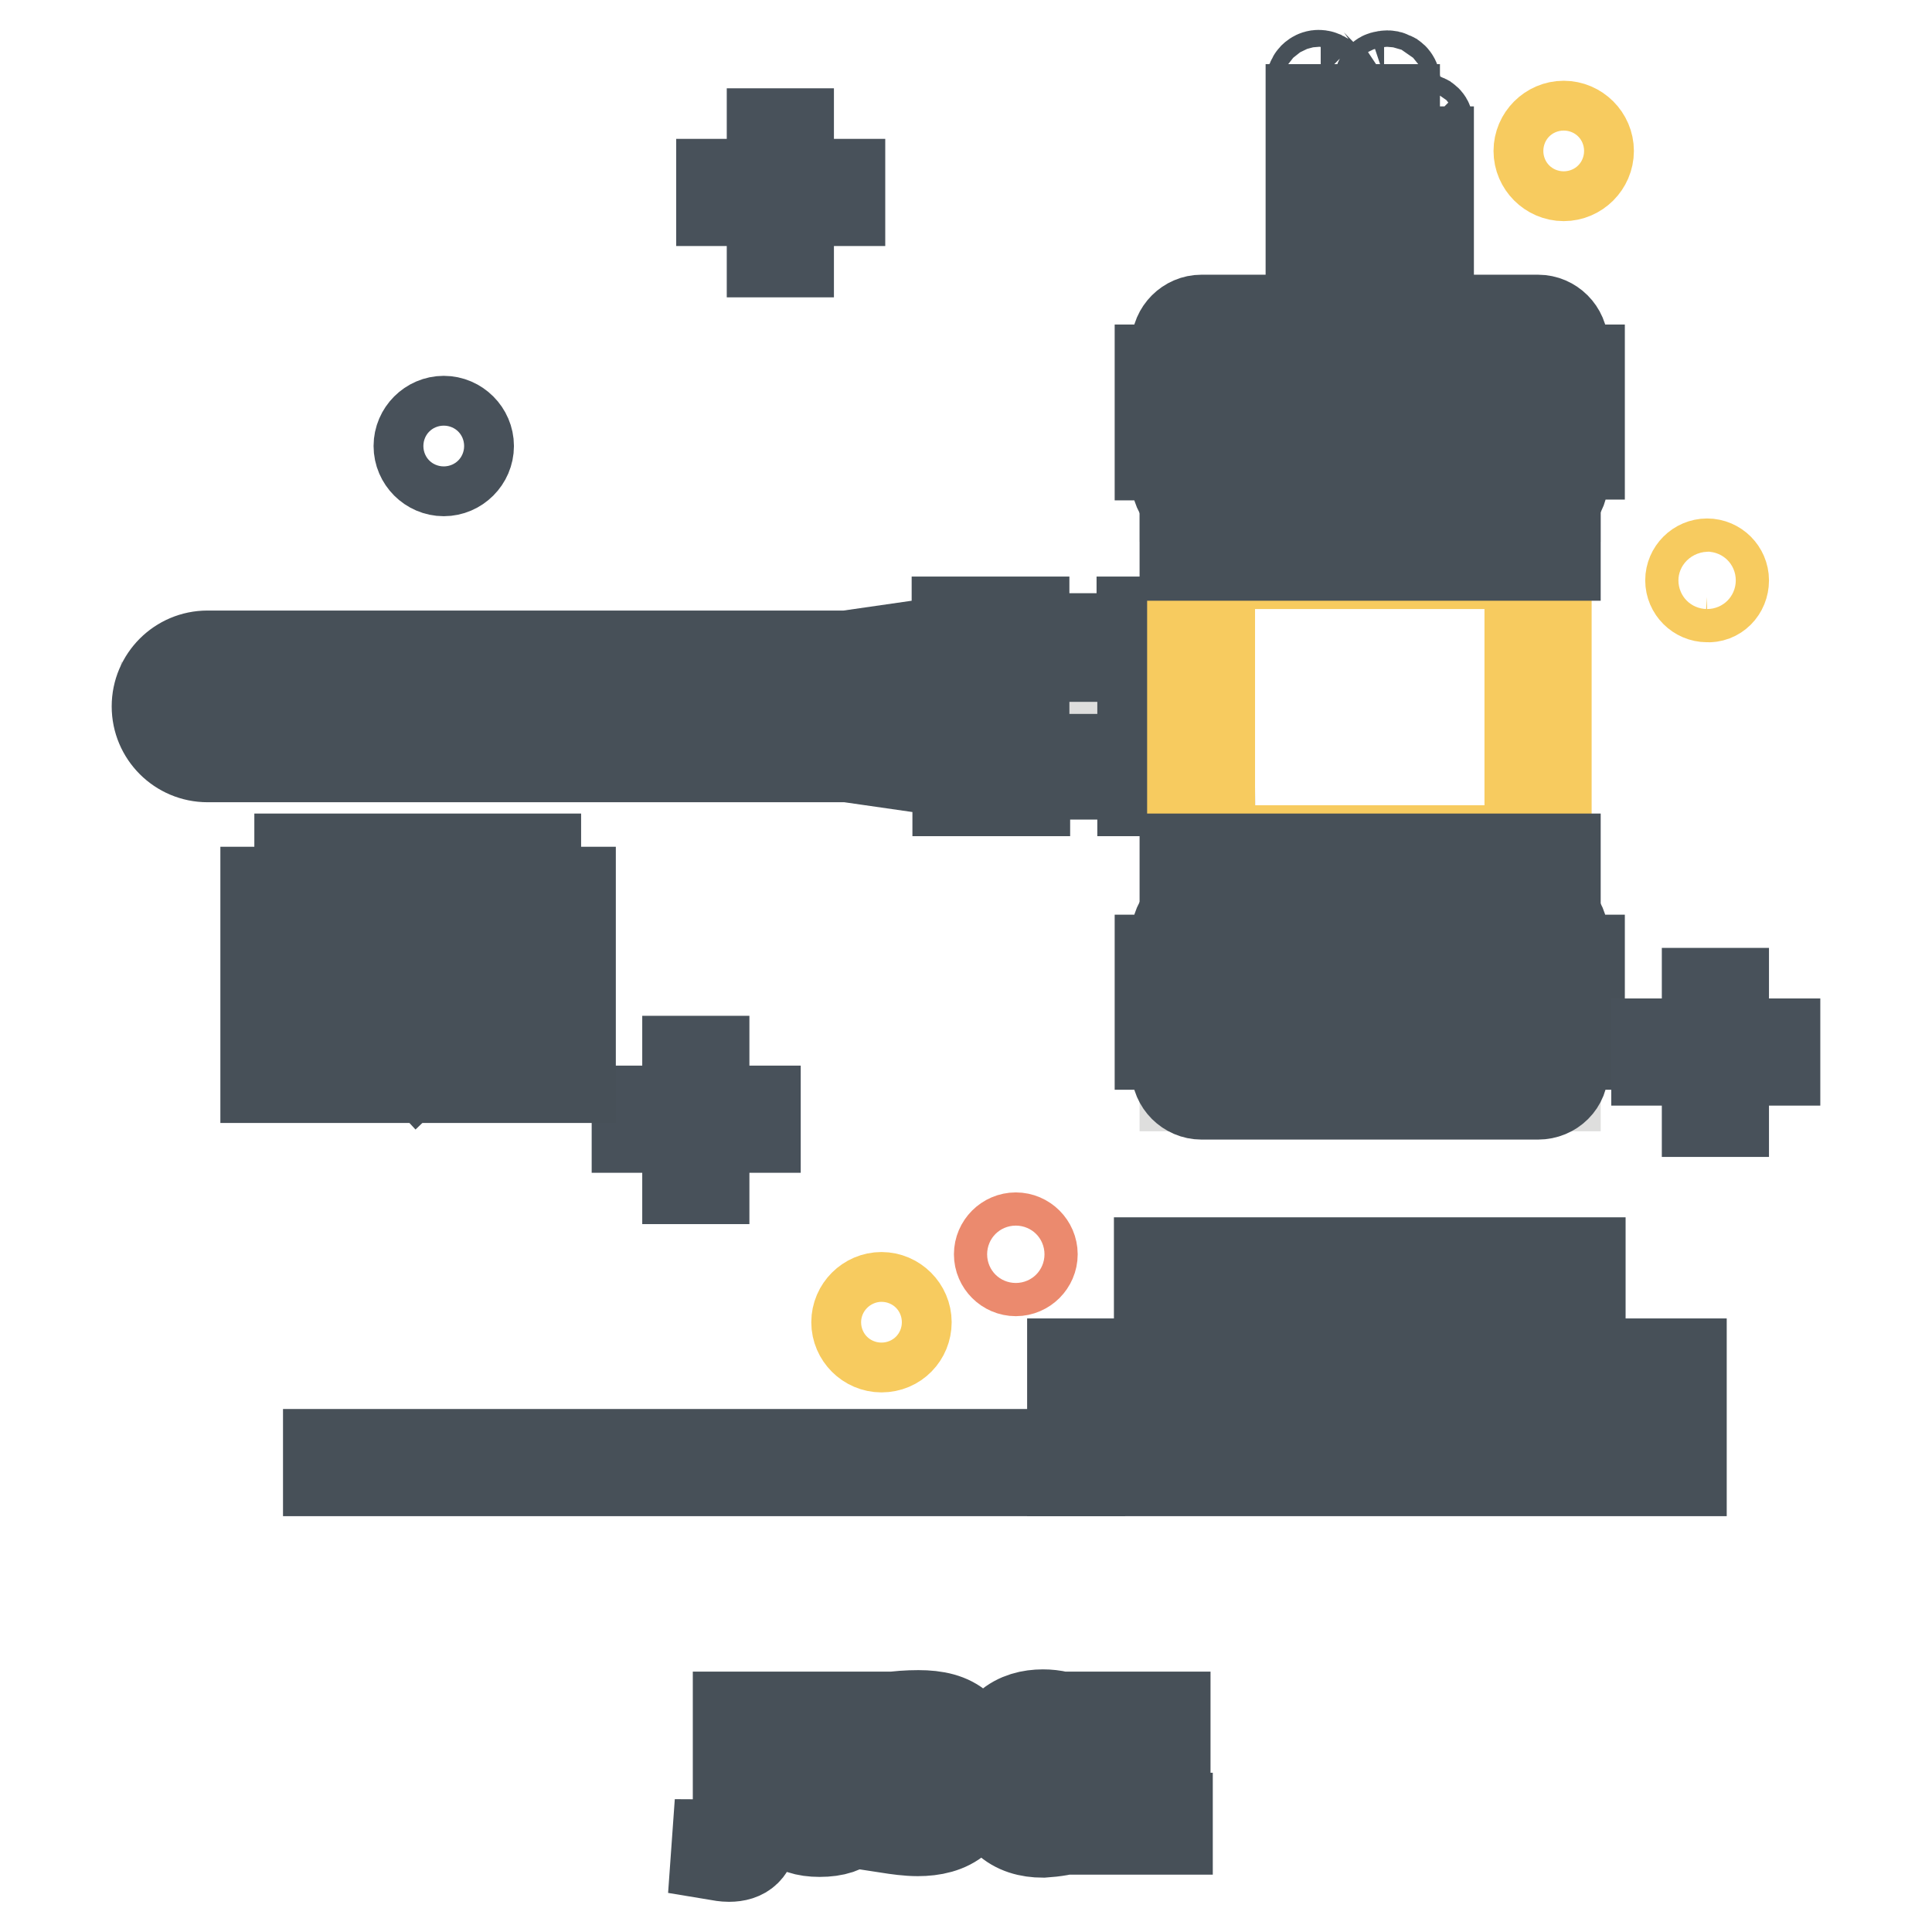
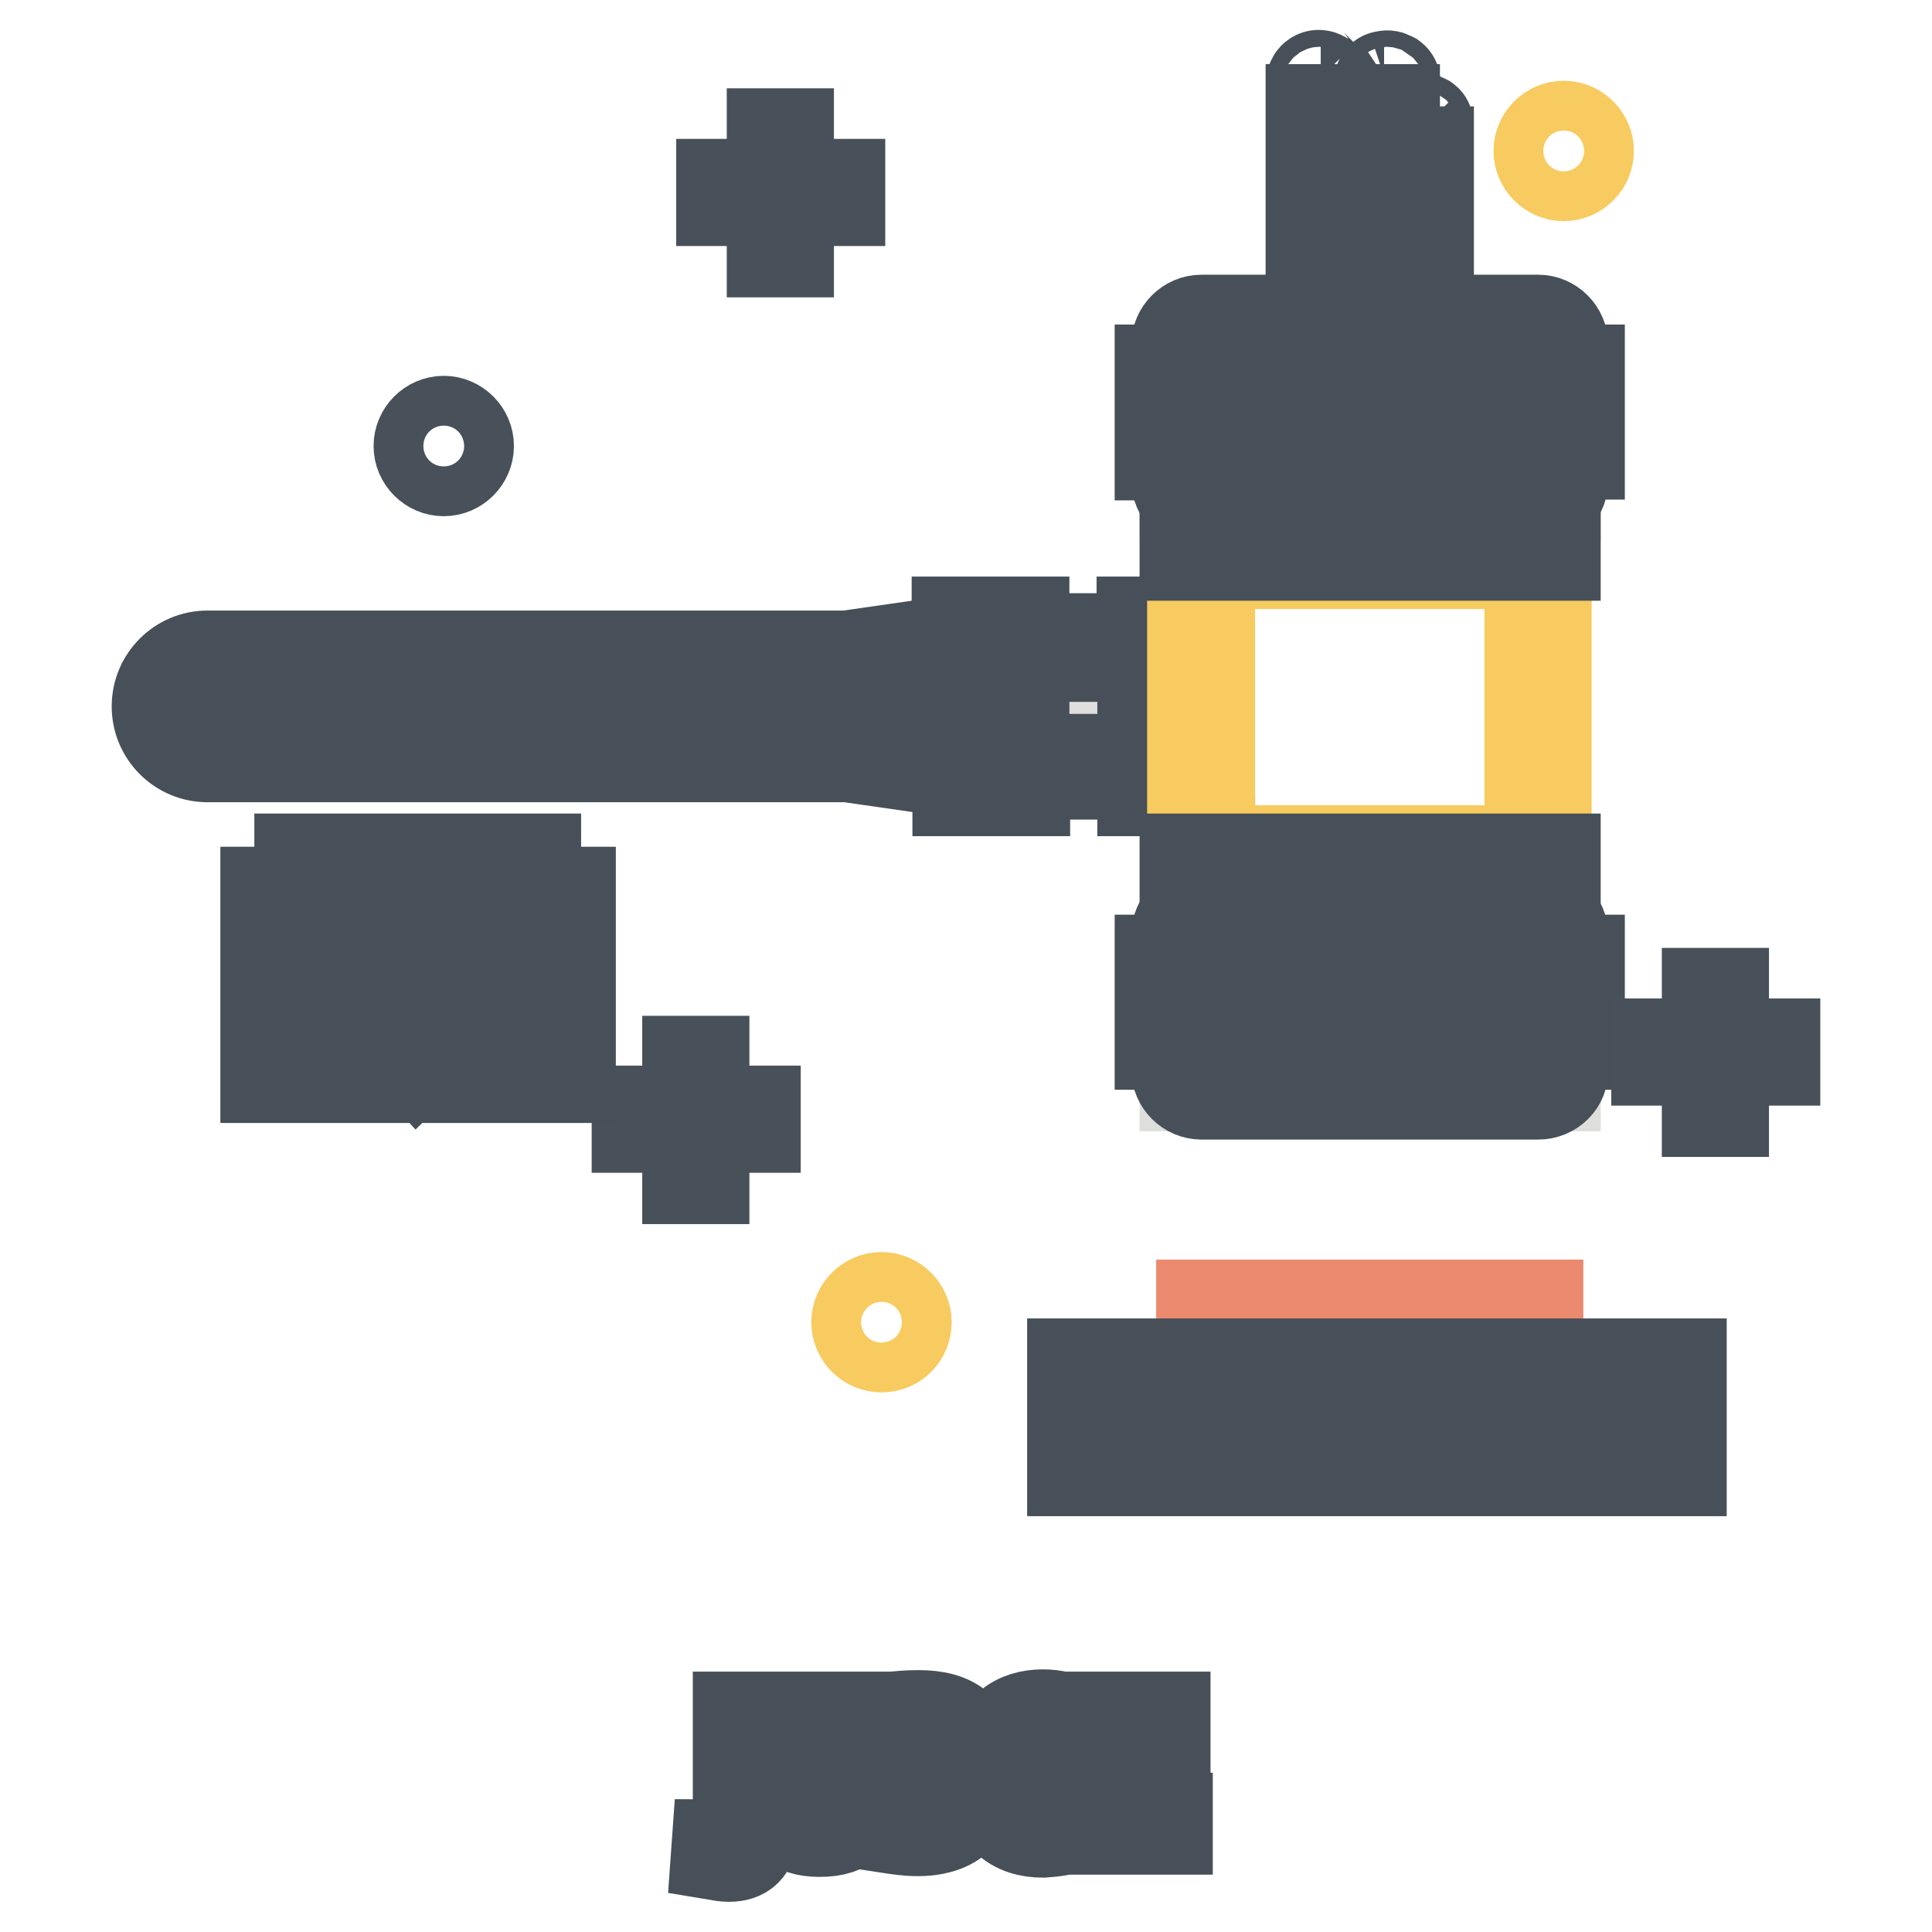
<svg xmlns="http://www.w3.org/2000/svg" version="1.1" x="0px" y="0px" viewBox="0 0 256 256" enable-background="new 0 0 256 256" xml:space="preserve">
  <g>
    <path stroke-width="12" fill-opacity="0" stroke="#eb8a6e" d="M159.2,172.9h44.6v8.9h-44.6V172.9z M146.9,185.2h71.4v7.8h-71.4V185.2z" />
-     <path stroke-width="12" fill-opacity="0" stroke="#475058" d="M209.4,182.9h-55.8v-15.6h55.8V182.9z M155.9,180.7h51.3v-11.2h-51.3V180.7z" />
    <path stroke-width="12" fill-opacity="0" stroke="#475058" d="M222.8,194.9h-80.7v-14.2h80.7V194.9z M144.3,192.7h76.3v-9.7h-76.3V192.7z" />
-     <path stroke-width="12" fill-opacity="0" stroke="#475058" d="M43.5,192.7h99.6v2.2H43.5V192.7z" />
    <path stroke-width="12" fill-opacity="0" stroke="#dededd" d="M22,93.7c0,3.1,2.5,5.6,5.6,5.6l0,0h84.8l15.6,2.2v2.2h6.7v-2.2h17.9v2.2h6.7v-10H22z M160.7,65.1h40.9v7.4 h-40.9V65.1z M161.4,114.9h40.2v6.7h-40.2V114.9z M157,137.2h49.1v6.7H157V137.2z" />
    <path stroke-width="12" fill-opacity="0" stroke="#dededd" d="M157,59.1h49.1v6.7H157V59.1z" />
    <path stroke-width="12" fill-opacity="0" stroke="#475058" d="M160.3,104.8h-8.9v-2.2h-15.6v2.2h-8.9v-2.4l-14.6-2.1H27.5c-3.7,0-6.7-3-6.7-6.7c0-3.7,3-6.7,6.7-6.7l0,0 h84.7l14.6-2.1v-2.4h8.9v2.2h15.6v-2.2h8.9L160.3,104.8z M153.6,102.6h4.5V84.8h-4.5V87h-20.1v-2.2h-4.5v2.1l-16.7,2.4H27.5 c-2.5,0-4.5,2-4.5,4.5s2,4.5,4.5,4.5h85l16.6,2.4v2.1h4.5v-2.2h20.1L153.6,102.6z" />
    <path stroke-width="12" fill-opacity="0" stroke="#475058" d="M151.4,85.9h2.2v15.6h-2.2V85.9z M133.5,85.9h2.2v15.6h-2.2V85.9z M126.8,85.9h2.2v15.6h-2.2V85.9z" />
    <path stroke-width="12" fill-opacity="0" stroke="#f7cb5f" d="M159.2,73.6h44.6v40.2h-44.6V73.6z" />
    <path stroke-width="12" fill-opacity="0" stroke="#f7cb5f" d="M204.9,114.9h-46.9V72.5h46.9V114.9z M160.3,112.7h42.4V74.7h-42.4V112.7z" />
    <path stroke-width="12" fill-opacity="0" stroke="#475058" d="M203.8,66.9h-44.6c-1.8,0-3.3-1.5-3.3-3.3l0,0v-3.3h-2.2V49h2.2v-3.3c0-1.8,1.5-3.3,3.3-3.3l0,0h44.6 c1.8,0,3.3,1.5,3.3,3.3l0,0V49h2.2v11.2h-2.2v3.3C207.2,65.4,205.7,66.9,203.8,66.9L203.8,66.9 M155.9,58h2.2v5.6 c0,0.6,0.5,1.1,1.1,1.1l0,0h44.6c0.6,0,1.1-0.5,1.1-1.1l0,0V58h2.2v-6.7h-2.2v-5.6c0-0.6-0.5-1.1-1.1-1.1l0,0h-44.6 c-0.6,0-1.1,0.5-1.1,1.1l0,0v5.6h-2.2V58z" />
    <path stroke-width="12" fill-opacity="0" stroke="#475058" d="M157,49h49.1v2.2H157V49z M157,58h49.1v2.2H157V58z M203.8,145h-44.6c-1.8,0-3.3-1.5-3.3-3.3l0,0v-3.3h-2.2 v-11.2h2.2v-3.3c0-1.8,1.5-3.3,3.3-3.3l0,0h44.6c1.8,0,3.3,1.5,3.3,3.3l0,0v3.3h2.2v11.2h-2.2v3.3C207.2,143.5,205.7,145,203.8,145 L203.8,145 M155.9,136.1h2.2v5.6c0,0.6,0.5,1.1,1.1,1.1l0,0h44.6c0.6,0,1.1-0.5,1.1-1.1l0,0v-5.6h2.2v-6.7h-2.2v-5.6 c0-0.6-0.5-1.1-1.1-1.1l0,0h-44.6c-0.6,0-1.1,0.5-1.1,1.1l0,0v5.6h-2.2V136.1z" />
    <path stroke-width="12" fill-opacity="0" stroke="#475058" d="M157,127.2h49.1v2.2H157V127.2z M157,136.1h49.1v2.2H157V136.1z M157,71.4h49.1v2.2H157V71.4z M157,113.8 h49.1v2.2H157V113.8z" />
    <path stroke-width="12" fill-opacity="0" stroke="#475058" d="M160.3,65.8h2.2v6.7h-2.2V65.8z M200.5,65.8h2.2v6.7h-2.2V65.8z M160.3,114.9h2.2v6.7h-2.2V114.9z  M200.5,114.9h2.2v6.7h-2.2V114.9z M173.7,14.5h2.2v23.4h-2.2V14.5z M174.8,12.2c-0.6,0-1.1-0.5-1.1-1.1c0-0.1,0-0.3,0.1-0.4 c0.1-0.1,0.1-0.3,0.2-0.4c0.3-0.3,0.6-0.4,1-0.3c0.1,0,0.1,0,0.2,0.1c0.1,0,0.1,0.1,0.2,0.1c0.1,0,0.1,0.1,0.2,0.1 c0.2,0.2,0.3,0.5,0.3,0.8c0,0.3-0.1,0.6-0.3,0.8C175.4,12.1,175.1,12.2,174.8,12.2 M178.2,26.7h2.2v11.1h-2.2V26.7z M179.3,24.5 c-0.3,0-0.6-0.1-0.8-0.3c-0.1-0.1-0.2-0.2-0.2-0.4c-0.1-0.1-0.1-0.3-0.1-0.4c0-0.3,0.1-0.6,0.3-0.8c0.3-0.3,0.6-0.4,1-0.3 c0.1,0,0.1,0,0.2,0.1c0.1,0,0.1,0.1,0.2,0.1c0.1,0,0.1,0.1,0.2,0.1c0.2,0.2,0.3,0.5,0.3,0.8s-0.1,0.6-0.3,0.8 C179.9,24.4,179.6,24.5,179.3,24.5 M182.6,14.5h2.2v23.4h-2.2V14.5z M183.8,12.2c-0.1,0-0.3,0-0.4-0.1c-0.1-0.1-0.3-0.1-0.4-0.2 c-0.4-0.4-0.4-1.1,0-1.6c0.1-0.1,0.2-0.2,0.4-0.2c0.3-0.1,0.6-0.1,0.8,0c0.1,0.1,0.3,0.1,0.4,0.2c0.3,0.3,0.4,0.8,0.2,1.2 c-0.1,0.1-0.1,0.3-0.2,0.4C184.3,12.1,184.1,12.2,183.8,12.2 M187.1,20.1h2.2v17.8h-2.2V20.1z M188.2,17.8c-0.1,0-0.3,0-0.4-0.1 c-0.1-0.1-0.3-0.1-0.4-0.2c-0.2-0.2-0.3-0.5-0.3-0.8c0-0.1,0-0.3,0.1-0.4c0.1-0.1,0.1-0.3,0.2-0.4c0.3-0.3,0.8-0.4,1.2-0.2 c0.1,0.1,0.3,0.1,0.4,0.2c0.1,0.1,0.2,0.2,0.2,0.4c0.1,0.1,0.1,0.3,0.1,0.4c0,0.3-0.1,0.6-0.3,0.8 C188.8,17.7,188.5,17.8,188.2,17.8" />
    <path stroke-width="12" fill-opacity="0" stroke="#48515a" d="M91.1,140.6h2.2v4.5h-2.2V140.6z M91.1,151.7h2.2v4.5h-2.2V151.7z M95.6,147.2h4.5v2.2h-4.5V147.2z  M84.4,147.2h4.5v2.2h-4.5V147.2z M226.2,131.6h2.2v4.5h-2.2V131.6z M226.2,142.8h2.2v4.5h-2.2V142.8z M230.7,138.3h4.5v2.2h-4.5 V138.3z M219.5,138.3h4.5v2.2h-4.5V138.3z M102.3,17.7h2.2v4.5h-2.2V17.7z M102.3,28.9h2.2v4.5h-2.2V28.9z M106.8,24.4h4.5v2.2 h-4.5V24.4z M95.6,24.4h4.5v2.2h-4.5V24.4z" />
    <path stroke-width="12" fill-opacity="0" stroke="#f7cb5f" d="M119,175.1c0,1.2-1,2.2-2.2,2.2c-1.2,0-2.2-1-2.2-2.2c0-1.2,1-2.2,2.2-2.2l0,0 C118,172.9,119,173.9,119,175.1" />
    <path stroke-width="12" fill-opacity="0" stroke="#f7cb5f" d="M116.8,178.5c-1.8,0-3.3-1.5-3.3-3.3s1.5-3.3,3.3-3.3c1.8,0,3.3,1.5,3.3,3.3S118.7,178.5,116.8,178.5 L116.8,178.5 M116.8,174c-0.6,0-1.1,0.5-1.1,1.1s0.5,1.1,1.1,1.1c0.6,0,1.1-0.5,1.1-1.1S117.4,174,116.8,174L116.8,174" />
    <path stroke-width="12" fill-opacity="0" stroke="#48515a" d="M58.8,62.4c-1.8,0-3.3-1.5-3.3-3.3c0-1.8,1.5-3.3,3.3-3.3c1.8,0,3.3,1.5,3.3,3.3l0,0 C62.1,60.9,60.6,62.4,58.8,62.4 M58.8,58c-0.6,0-1.1,0.5-1.1,1.1c0,0.6,0.5,1.1,1.1,1.1c0.6,0,1.1-0.5,1.1-1.1l0,0 C59.9,58.5,59.4,58,58.8,58" />
-     <path stroke-width="12" fill-opacity="0" stroke="#f7cb5f" d="M228.4,76.9c0-1.2-1-2.2-2.2-2.2s-2.2,1-2.2,2.2c0,1.2,1,2.2,2.2,2.2l0,0C227.4,79.2,228.4,78.2,228.4,76.9 " />
-     <path stroke-width="12" fill-opacity="0" stroke="#eb8a6e" d="M132.4,166.2c0-1.2,1-2.2,2.2-2.2c1.2,0,2.2,1,2.2,2.2c0,1.2-1,2.2-2.2,2.2l0,0 C133.4,168.4,132.4,167.4,132.4,166.2" />
    <path stroke-width="12" fill-opacity="0" stroke="#f7cb5f" d="M210.5,20c0,1.8-1.5,3.3-3.3,3.3s-3.3-1.5-3.3-3.3s1.5-3.3,3.3-3.3S210.5,18.2,210.5,20L210.5,20" />
    <path stroke-width="12" fill-opacity="0" stroke="#475058" d="M75.5,142.8H35.2v-24.6h5.6v2.2h-3.3v20.2h35.8v-20.2h-3.3v-2.2h5.6V142.8z" />
    <path stroke-width="12" fill-opacity="0" stroke="#475058" d="M55.3,141.1l-2.5-2.7H39.7v-24.6h13.9l1.7,1.8l1.8-1.8H71v24.6H58.1L55.3,141.1z M41.9,136.1h11.9l1.6,1.7 l1.8-1.7h11.6v-20.2H58.1l-2.8,2.7l-2.6-2.7H41.9V136.1z" />
    <path stroke-width="12" fill-opacity="0" stroke="#475058" d="M44.1,118.3h6.8v2.2h-6.8V118.3z M44.1,122.7h6.8v2.2h-6.8V122.7z M44.1,127.2h6.8v2.2h-6.8V127.2z  M59.7,118.3h6.8v2.2h-6.8V118.3z M59.7,122.7h6.8v2.2h-6.8V122.7z M59.7,127.2h6.8v2.2h-6.8V127.2z M54.3,120.7h2.2v10.9h-2.2 V120.7z M44.1,131.6h6.8v2.2h-6.8V131.6z M59.7,131.6h6.8v2.2h-6.8V131.6z" />
    <path stroke-width="12" fill-opacity="0" stroke="#475058" d="M99.7,242.7c0,2.4-1.2,3.3-3.1,3.3c-0.6,0-1.1-0.1-1.7-0.2l0.1-1.4c0.4,0,1,0.1,1.4,0.1 c0.7,0,1.4-0.3,1.4-1.7v-15.3h1.9V242.7z M108.6,242.7c-3.7,0-5.5-1.8-5.5-5.7v-9.5h2v9.2c0,2.8,0.6,4.4,3.6,4.4 c2.7,0,3.5-1.3,3.5-4.4v-9.2h1.9v9.5C114.2,240.8,112.6,242.7,108.6,242.7z M117.6,227.6c1.4-0.2,2.7-0.3,4.1-0.3 c4.6,0,7.4,1.7,7.4,7.6c0,6-3.4,7.7-7.5,7.7c-1.3,0-2.7-0.2-4-0.4V227.6z M119.6,240.8c0.7,0.1,1.4,0.2,2.1,0.2c3,0,5.3-1.6,5.3-6 c0-4.1-1.7-6.1-5.2-6.1c-0.7,0-1.5,0-2.2,0.1L119.6,240.8z M138.2,227.2c1.4,0,2.8,0.3,4,1l-0.5,1.6c-1.1-0.6-2.3-1-3.6-0.9 c-2.3,0-4.6,1.3-4.6,6s2.2,6.2,5,6.2c0.8,0,1.5-0.1,2.2-0.3v-5.3h1.8v6.5c-1.4,0.5-2.8,0.7-4.3,0.8c-3.7,0-6.9-1.9-6.9-7.8 C131.4,228.8,134.9,227.2,138.2,227.2L138.2,227.2z M154.6,242.4h-9v-14.9h8.8v1.7h-6.8v4.8h6.4v1.7h-6.4v5.2h7.1V242.4z" />
  </g>
</svg>